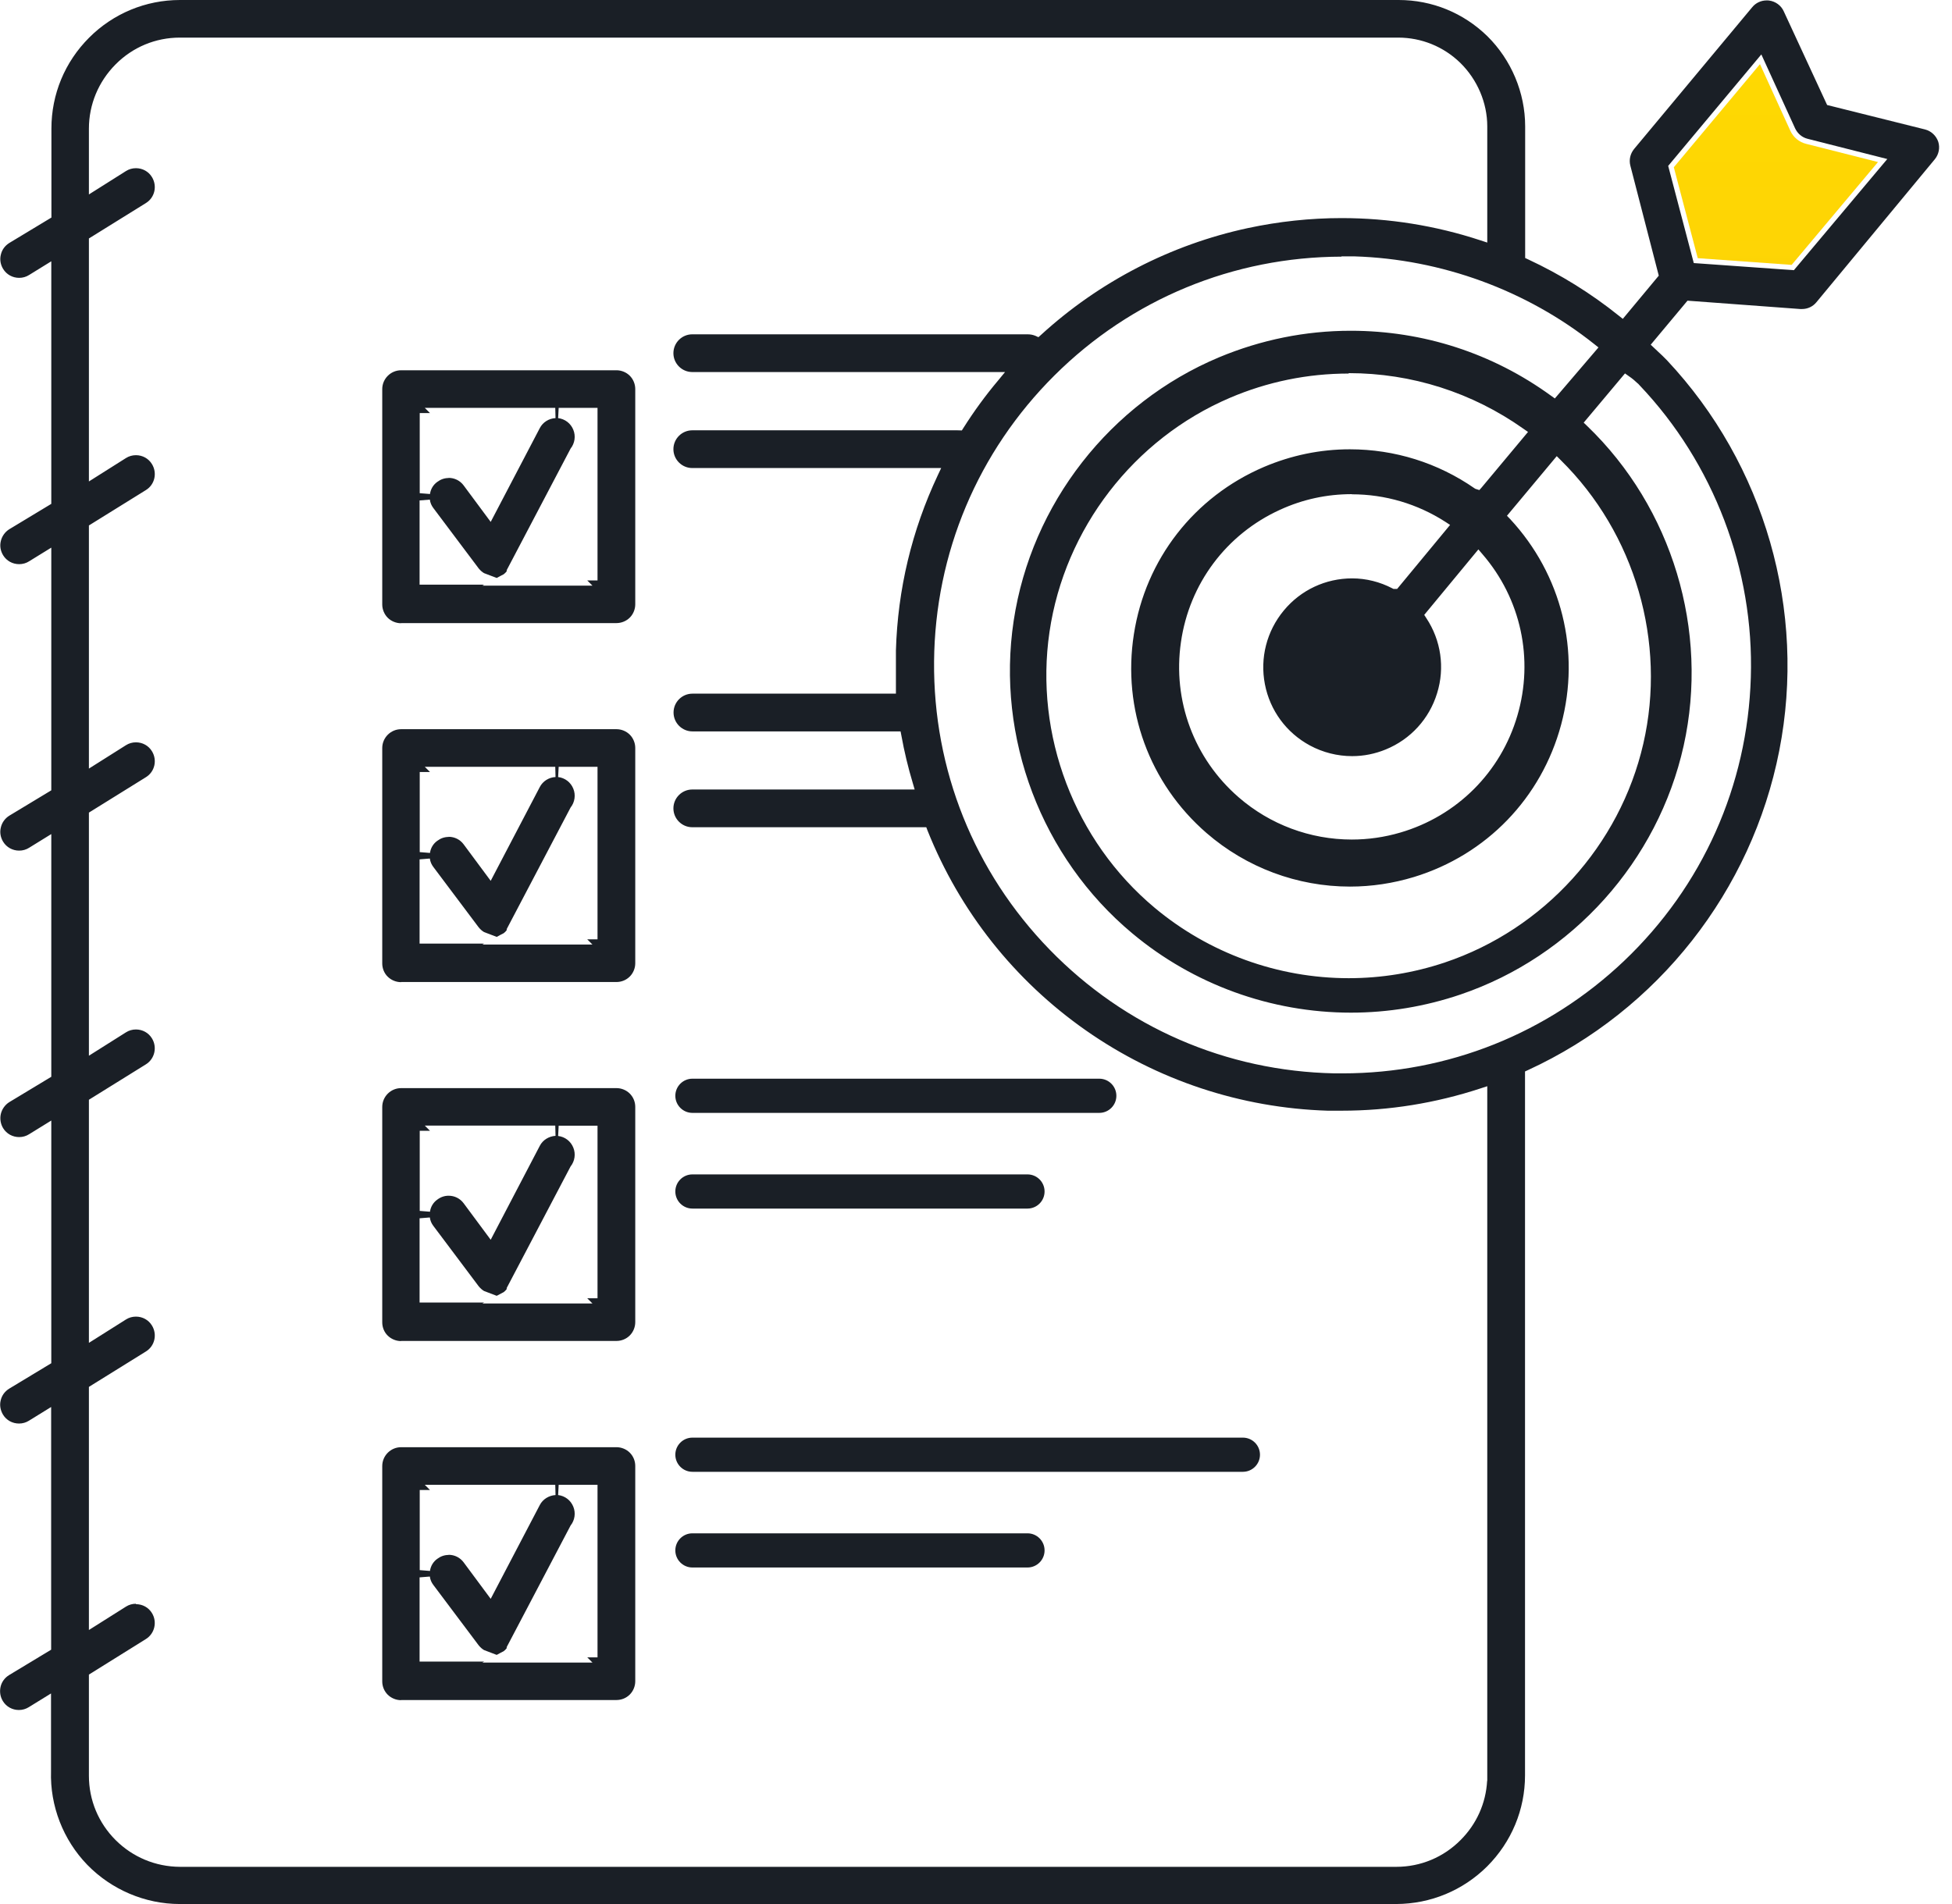
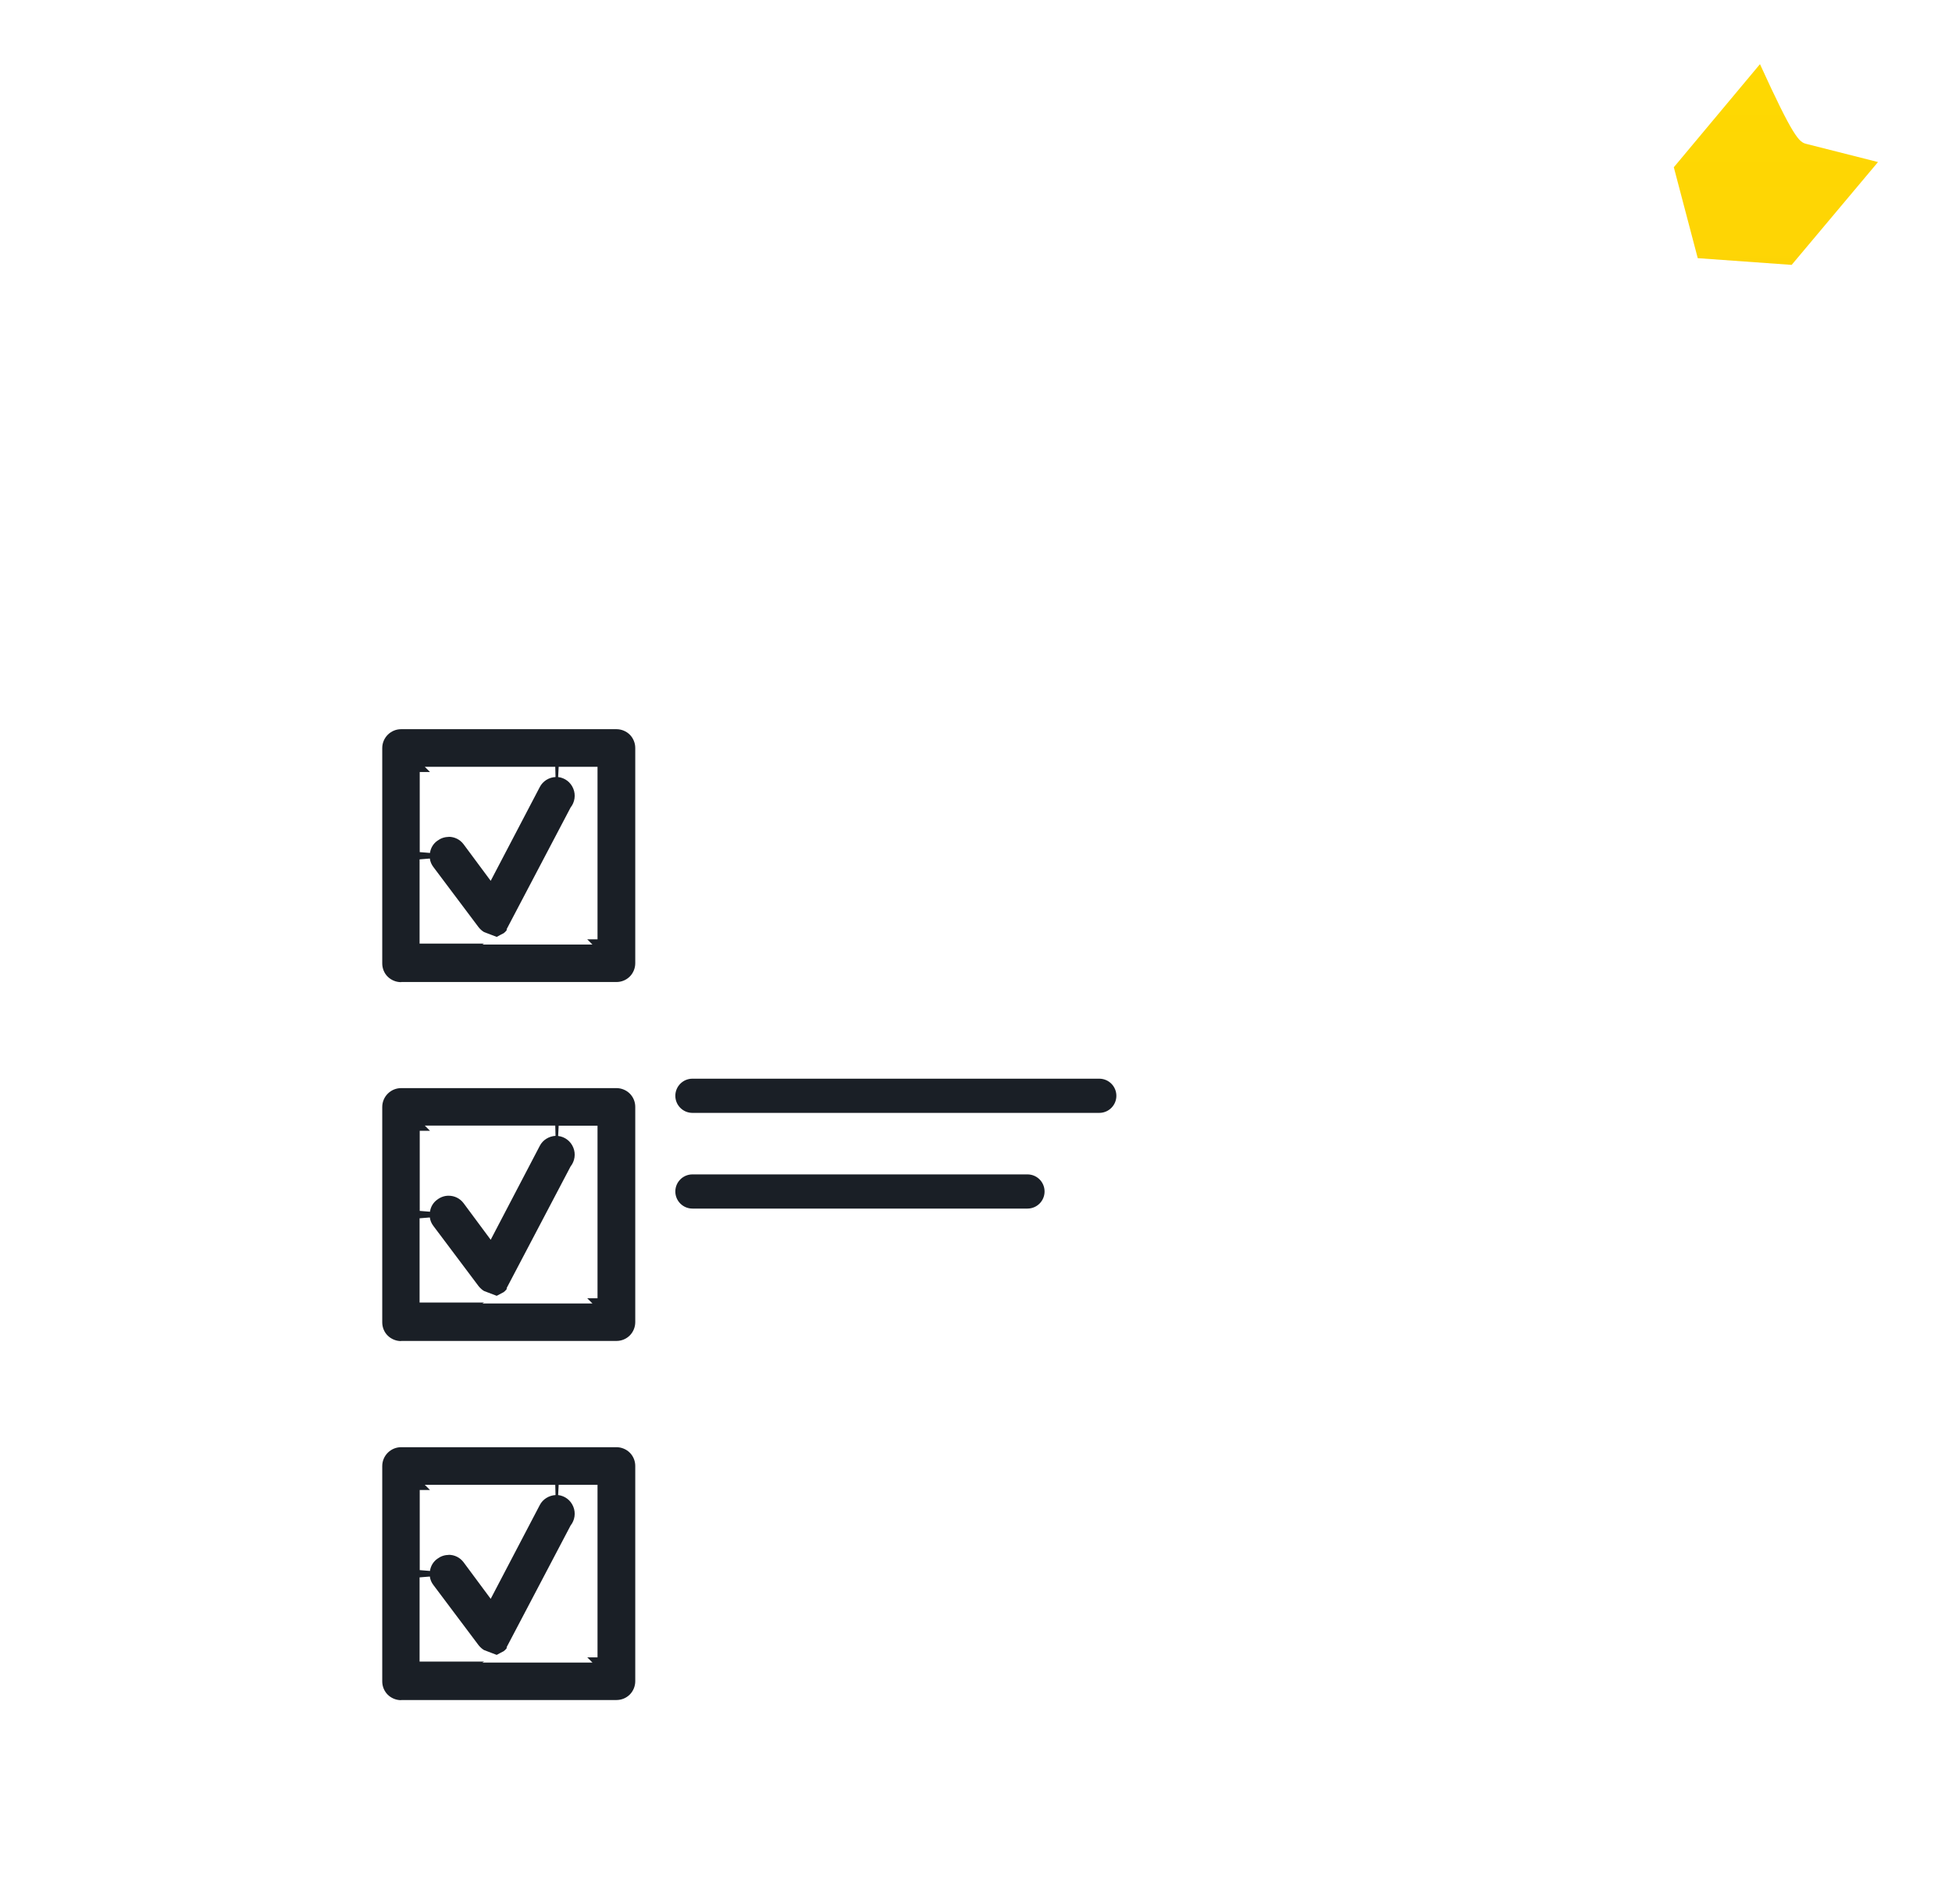
<svg xmlns="http://www.w3.org/2000/svg" width="123" height="120" viewBox="0 0 123 120" fill="none">
  <path d="M25.267 61.9C24.957 61.9 24.647 61.77 24.431 61.555C24.207 61.339 24.086 61.029 24.086 60.719V47.146C24.086 46.491 24.621 45.957 25.276 45.957H38.848C39.159 45.957 39.469 46.086 39.684 46.302C39.9 46.517 40.029 46.827 40.029 47.138V60.71C40.029 61.021 39.9 61.331 39.684 61.546C39.46 61.77 39.159 61.891 38.848 61.891H25.276L25.267 61.9ZM30.403 59.53H37.332L37.004 59.202H37.651V48.327H35.203L35.169 48.973C35.599 49.025 35.962 49.301 36.125 49.706C36.289 50.102 36.22 50.559 35.953 50.895L31.928 58.556V58.625C31.877 58.694 31.816 58.754 31.739 58.815L31.523 58.926L31.299 59.047L30.506 58.745C30.395 58.685 30.265 58.573 30.162 58.444L27.309 54.644C27.189 54.488 27.111 54.307 27.085 54.109L26.439 54.161V59.469H30.506L30.395 59.53H30.403ZM28.266 52.739C28.645 52.739 28.99 52.911 29.214 53.213L30.92 55.514L34.014 49.602C34.203 49.232 34.591 48.99 35.005 48.973L34.988 48.327H26.767L27.094 48.654H26.448V53.704L27.094 53.756C27.137 53.446 27.301 53.17 27.559 52.989C27.766 52.834 28.007 52.748 28.266 52.748V52.739Z" fill="#1A1F26" />
  <path d="M25.267 84.521C24.957 84.521 24.647 84.391 24.431 84.176C24.207 83.96 24.086 83.65 24.086 83.34V69.767C24.086 69.112 24.621 68.578 25.276 68.578H38.848C39.159 68.578 39.469 68.707 39.684 68.923C39.908 69.147 40.029 69.448 40.029 69.759V83.331C40.029 83.642 39.9 83.952 39.684 84.167C39.46 84.391 39.159 84.512 38.848 84.512H25.276L25.267 84.521ZM30.403 82.151H37.332L37.004 81.823H37.651V70.948H35.203L35.169 71.594C35.599 71.646 35.962 71.922 36.125 72.327C36.289 72.723 36.22 73.18 35.953 73.516L31.928 81.177V81.246C31.877 81.315 31.816 81.375 31.739 81.436L31.299 81.668L30.506 81.367C30.395 81.306 30.265 81.194 30.162 81.065L27.309 77.265C27.189 77.109 27.111 76.929 27.085 76.73L26.439 76.782V82.091H30.506L30.395 82.151H30.403ZM28.266 75.36C28.645 75.36 28.99 75.532 29.214 75.834L30.92 78.135L34.014 72.215C34.203 71.844 34.591 71.612 35.005 71.586L34.988 70.939H26.767L27.094 71.267H26.448V76.317L27.094 76.368C27.137 76.058 27.301 75.782 27.559 75.602C27.766 75.446 28.007 75.36 28.266 75.36Z" fill="#1A1F26" />
  <path d="M43.631 70.139C43.036 70.139 42.554 69.656 42.554 69.062C42.554 68.467 43.036 67.984 43.631 67.984H69.268C69.863 67.984 70.345 68.467 70.345 69.062C70.345 69.656 69.863 70.139 69.268 70.139H43.631Z" fill="#1A1F26" />
  <path d="M43.631 76.17C43.036 76.17 42.554 75.687 42.554 75.093C42.554 74.498 43.036 74.016 43.631 74.016H64.744C65.339 74.016 65.821 74.498 65.821 75.093C65.821 75.687 65.339 76.17 64.744 76.17H43.631Z" fill="#1A1F26" />
-   <path d="M43.631 92.76C43.036 92.76 42.554 92.277 42.554 91.683C42.554 91.088 43.036 90.606 43.631 90.606H78.317C78.911 90.606 79.394 91.088 79.394 91.683C79.394 92.277 78.911 92.76 78.317 92.76H43.631Z" fill="#1A1F26" />
-   <path d="M43.631 98.791C43.036 98.791 42.554 98.308 42.554 97.714C42.554 97.119 43.036 96.637 43.631 96.637H64.744C65.339 96.637 65.821 97.119 65.821 97.714C65.821 98.308 65.339 98.791 64.744 98.791H43.631Z" fill="#1A1F26" />
-   <path d="M25.267 39.279C24.957 39.279 24.647 39.149 24.431 38.934C24.216 38.718 24.086 38.408 24.086 38.098V24.525C24.086 23.87 24.621 23.336 25.276 23.336H38.848C39.159 23.336 39.469 23.465 39.684 23.681C39.9 23.896 40.029 24.206 40.029 24.517V38.089C40.029 38.4 39.9 38.71 39.684 38.925C39.469 39.141 39.159 39.27 38.848 39.27H25.276L25.267 39.279ZM30.403 36.909H37.332L37.004 36.581H37.651V25.706H35.203L35.169 26.352C35.599 26.404 35.962 26.68 36.125 27.085C36.289 27.481 36.22 27.938 35.953 28.274L31.928 35.935V36.004C31.877 36.073 31.816 36.133 31.739 36.193L31.523 36.305L31.299 36.426L30.506 36.124C30.395 36.064 30.265 35.952 30.162 35.823L27.309 32.023C27.189 31.867 27.111 31.686 27.085 31.488L26.439 31.54V36.848H30.506L30.395 36.909H30.403ZM28.266 30.118C28.645 30.118 28.99 30.29 29.214 30.592L30.92 32.893L34.014 26.981C34.203 26.611 34.591 26.369 35.005 26.352L34.988 25.706H26.767L27.094 26.033H26.448V31.083L27.094 31.135C27.137 30.825 27.301 30.549 27.559 30.368C27.766 30.213 28.007 30.127 28.266 30.127V30.118Z" fill="#1A1F26" />
  <path d="M25.267 107.152C24.957 107.152 24.647 107.022 24.431 106.807C24.207 106.583 24.086 106.281 24.086 105.971V92.398C24.086 91.743 24.621 91.209 25.276 91.209H38.848C39.159 91.209 39.469 91.338 39.684 91.554C39.908 91.778 40.029 92.079 40.029 92.39V105.962C40.029 106.273 39.9 106.583 39.684 106.798C39.46 107.022 39.159 107.143 38.848 107.143H25.276L25.267 107.152ZM30.403 104.782H37.332L37.004 104.454H37.651V93.579H35.203L35.169 94.225C35.599 94.277 35.962 94.553 36.125 94.958C36.289 95.354 36.22 95.811 35.953 96.147L31.928 103.808V103.877C31.877 103.946 31.816 104.006 31.739 104.066L31.523 104.178L31.299 104.299L30.506 103.997C30.395 103.937 30.265 103.825 30.162 103.696L27.309 99.895C27.189 99.74 27.111 99.559 27.085 99.361L26.439 99.413V104.721H30.506L30.395 104.782H30.403ZM28.266 97.991C28.645 97.991 28.99 98.163 29.214 98.465L30.92 100.766L34.014 94.854C34.203 94.484 34.591 94.251 35.005 94.225L34.988 93.579H26.767L27.094 93.906H26.448V98.956L27.094 99.008C27.137 98.698 27.301 98.422 27.559 98.241C27.766 98.086 28.007 98 28.266 98V97.991Z" fill="#1A1F26" />
-   <path d="M11.324 120C9.143 120 7.024 119.095 5.498 117.527C3.981 115.958 3.146 113.813 3.215 111.632V106.729L1.818 107.591C1.629 107.711 1.413 107.772 1.189 107.772C0.776 107.772 0.397 107.565 0.181 107.211C0.017 106.944 -0.034 106.625 0.035 106.315C0.104 106.005 0.293 105.746 0.569 105.574L3.223 103.971V88.675L1.827 89.537C1.638 89.657 1.422 89.718 1.198 89.718C0.784 89.718 0.405 89.511 0.19 89.158C0.026 88.882 -0.034 88.563 0.043 88.261C0.112 87.951 0.302 87.693 0.578 87.52L3.232 85.917V70.621L1.836 71.483C1.646 71.604 1.431 71.664 1.207 71.664C0.793 71.664 0.414 71.457 0.198 71.104C0.035 70.837 -0.017 70.509 0.052 70.207C0.121 69.906 0.319 69.63 0.578 69.466L3.232 67.864V52.567L1.836 53.429C1.646 53.55 1.431 53.61 1.207 53.61C0.793 53.61 0.414 53.403 0.198 53.05C0.035 52.783 -0.026 52.464 0.052 52.154C0.121 51.843 0.319 51.576 0.578 51.413L3.232 49.81V34.514L1.836 35.375C1.646 35.496 1.431 35.556 1.207 35.556C0.793 35.556 0.414 35.349 0.198 34.996C0.035 34.729 -0.026 34.41 0.052 34.1C0.121 33.798 0.319 33.522 0.578 33.359L3.232 31.756V16.468L1.836 17.33C1.646 17.451 1.431 17.511 1.207 17.511C0.793 17.511 0.414 17.304 0.198 16.951C0.035 16.684 -0.026 16.365 0.052 16.055C0.121 15.744 0.31 15.486 0.586 15.313L3.24 13.711V8.101C3.24 5.938 4.085 3.904 5.619 2.37C7.136 0.853 9.178 0 11.341 0H88.132C90.235 0 92.217 0.81 93.725 2.284C95.233 3.775 96.104 5.843 96.104 7.963V16.261L96.293 16.348C98.327 17.296 100.249 18.485 102.007 19.898L102.257 20.096L104.523 17.373L102.731 10.436C102.636 10.065 102.73 9.678 102.972 9.385L110.409 0.457C110.633 0.181 110.969 0.026 111.322 0.026C111.374 0.026 111.426 0.026 111.477 0.034C111.874 0.086 112.236 0.345 112.399 0.715L115.131 6.618L121.31 8.161C121.698 8.264 122.008 8.557 122.137 8.945C122.249 9.316 122.172 9.721 121.922 10.031L114.459 19.045C114.235 19.321 113.908 19.476 113.546 19.476H113.442L106.333 18.95L104.015 21.725L104.454 22.139C104.652 22.32 104.85 22.509 105.04 22.707C111.202 29.274 113.847 38.478 112.115 47.311C110.383 56.152 104.471 63.675 96.284 67.441L96.095 67.528V111.891C96.095 114.054 95.242 116.088 93.716 117.622C92.183 119.147 90.149 119.991 87.986 120H11.324ZM8.566 101.102C8.98 101.102 9.359 101.308 9.574 101.662C9.919 102.222 9.747 102.954 9.195 103.299L5.602 105.54V111.917C5.602 113.451 6.205 114.89 7.282 115.967C8.359 117.044 9.798 117.647 11.332 117.656H87.986C89.52 117.656 90.959 117.053 92.036 115.967C93.044 114.959 93.63 113.649 93.708 112.236H93.716V111.908V68.458L93.294 68.596C90.459 69.527 87.52 70.001 84.556 70.001H83.651C78.179 69.828 72.905 68.079 68.415 64.934C63.925 61.788 60.478 57.436 58.445 52.343L58.367 52.136H43.622C42.968 52.136 42.433 51.602 42.433 50.947C42.433 50.292 42.968 49.758 43.622 49.758H57.635L57.514 49.344C57.221 48.371 56.98 47.362 56.799 46.363L56.747 46.096H43.631C42.976 46.096 42.442 45.561 42.442 44.906C42.442 44.251 42.976 43.717 43.631 43.717H56.454V40.994C56.566 37.15 57.454 33.436 59.091 29.955L59.306 29.498H43.622C42.968 29.498 42.433 28.964 42.433 28.309C42.433 27.654 42.968 27.12 43.622 27.12H60.323L60.608 27.128L60.711 26.965C61.366 25.93 62.099 24.922 62.891 23.983L63.331 23.448H43.622C42.968 23.448 42.433 22.914 42.433 22.259C42.433 21.604 42.968 21.07 43.622 21.07H64.744C64.942 21.07 65.097 21.105 65.244 21.165L65.434 21.251L65.589 21.113C69.26 17.752 73.775 15.417 78.636 14.374C80.575 13.96 82.557 13.745 84.539 13.745C87.52 13.745 90.468 14.219 93.294 15.15L93.716 15.288V7.963C93.716 6.472 93.087 5.015 92.019 3.964C90.968 2.939 89.571 2.37 88.106 2.37H11.332C9.798 2.37 8.359 2.973 7.282 4.059C6.205 5.145 5.602 6.584 5.602 8.109V12.254L7.937 10.781C8.127 10.66 8.342 10.6 8.566 10.6C8.98 10.6 9.359 10.806 9.574 11.16C9.919 11.72 9.755 12.452 9.195 12.797L5.602 15.029V30.343L7.937 28.869C8.127 28.748 8.342 28.688 8.566 28.688C8.98 28.688 9.359 28.895 9.574 29.248C9.919 29.808 9.755 30.541 9.195 30.886L5.602 33.117V48.44L7.937 46.966C8.127 46.845 8.342 46.785 8.566 46.785C8.98 46.785 9.359 46.992 9.574 47.345C9.919 47.905 9.755 48.638 9.195 48.982L5.602 51.214V66.536L7.937 65.063C8.127 64.942 8.342 64.882 8.566 64.882C8.98 64.882 9.359 65.089 9.574 65.442C9.919 66.002 9.747 66.735 9.195 67.079L5.602 69.311V84.633L7.937 83.16C8.127 83.039 8.342 82.979 8.566 82.979C8.98 82.979 9.359 83.186 9.574 83.539C9.919 84.099 9.755 84.832 9.195 85.176L5.602 87.408V102.73L7.937 101.257C8.127 101.136 8.342 101.076 8.566 101.076V101.102ZM84.53 16.175C77.714 16.192 71.285 18.847 66.45 23.655C61.616 28.464 58.919 34.867 58.858 41.683C58.798 48.508 61.383 54.954 66.14 59.849C70.897 64.744 77.266 67.51 84.091 67.648C84.263 67.648 84.427 67.648 84.599 67.648C91.235 67.648 97.525 65.132 102.334 60.564C107.281 55.859 110.116 49.517 110.323 42.7C110.538 35.91 107.987 29.196 103.308 24.276L103.213 24.172H103.204C103.032 24.009 102.868 23.862 102.636 23.707L102.394 23.535L99.792 26.637L100.007 26.844C105.376 32.006 107.703 39.736 106.091 47C104.471 54.274 99.085 60.28 92.036 62.676C89.804 63.434 87.477 63.822 85.125 63.822C80.092 63.822 75.197 62.047 71.337 58.815C65.623 54.041 62.762 46.492 63.874 39.124C64.985 31.756 69.949 25.396 76.817 22.518C79.463 21.415 82.255 20.846 85.116 20.846C89.675 20.846 94.044 22.259 97.732 24.939L97.974 25.112L100.723 21.897L100.464 21.691C96.19 18.287 90.821 16.33 85.357 16.158H84.53V16.175ZM84.978 23.543C82.393 23.543 79.868 24.06 77.49 25.077C71.44 27.663 67.088 33.316 66.132 39.822C65.175 46.328 67.709 52.99 72.758 57.212C76.18 60.073 80.523 61.65 84.987 61.65C87.046 61.65 89.089 61.314 91.045 60.659C97.284 58.565 102.076 53.283 103.549 46.871C105.023 40.46 103.032 33.617 98.344 28.998L98.094 28.748L94.957 32.506L95.156 32.712C98.404 36.211 99.611 41.054 98.37 45.673C97.129 50.292 93.665 53.877 89.097 55.273C87.788 55.67 86.435 55.877 85.064 55.877C81.747 55.877 78.541 54.679 76.033 52.507C72.422 49.379 70.707 44.691 71.449 39.968C72.181 35.246 75.249 31.308 79.644 29.429C81.368 28.697 83.186 28.317 85.056 28.317C87.882 28.317 90.606 29.171 92.924 30.782L92.967 30.808L93.217 30.886L93.363 30.722L96.284 27.223L96 27.025C92.76 24.733 88.951 23.517 84.987 23.517L84.978 23.543ZM85.177 31.144C83.608 31.144 82.091 31.471 80.661 32.126C77.274 33.669 74.939 36.788 74.413 40.477C73.879 44.157 75.24 47.81 78.05 50.249C80.023 51.964 82.557 52.912 85.177 52.912C86.211 52.912 87.236 52.766 88.236 52.472C91.803 51.43 94.57 48.672 95.612 45.105C96.664 41.537 95.836 37.728 93.406 34.919L93.156 34.626L89.744 38.753L89.873 38.952C90.804 40.356 91.054 42.088 90.554 43.691C90.063 45.303 88.882 46.595 87.322 47.233C86.65 47.509 85.935 47.655 85.202 47.655C84.272 47.655 83.358 47.423 82.54 46.983C81.057 46.182 80.023 44.777 79.704 43.122C79.385 41.468 79.816 39.779 80.894 38.478C81.962 37.185 83.531 36.452 85.202 36.452C86.09 36.452 86.96 36.676 87.736 37.081L87.805 37.116H88.037L91.373 33.083L91.071 32.885C89.313 31.756 87.279 31.153 85.185 31.153L85.177 31.144ZM105.118 10.462L106.729 16.58L113.037 17.028L118.923 10.022L113.899 8.747C113.554 8.661 113.27 8.419 113.115 8.092L110.986 3.43L105.118 10.453V10.462Z" fill="#1A1F26" />
-   <path d="M112.89 16.694L106.979 16.271L105.471 10.541L110.9 4.043L112.813 8.24C113.002 8.653 113.364 8.955 113.813 9.067L118.337 10.213L112.89 16.702V16.694Z" fill="url(#paint0_linear_3805_15265)" />
+   <path d="M112.89 16.694L106.979 16.271L105.471 10.541L110.9 4.043C113.002 8.653 113.364 8.955 113.813 9.067L118.337 10.213L112.89 16.702V16.694Z" fill="url(#paint0_linear_3805_15265)" />
  <defs>
    <linearGradient id="paint0_linear_3805_15265" x1="111.899" y1="-0.318" x2="111.899" y2="120.329" gradientUnits="userSpaceOnUse">
      <stop stop-color="#FFDA00" />
      <stop offset="1" stop-color="#F4B223" />
    </linearGradient>
  </defs>
</svg>